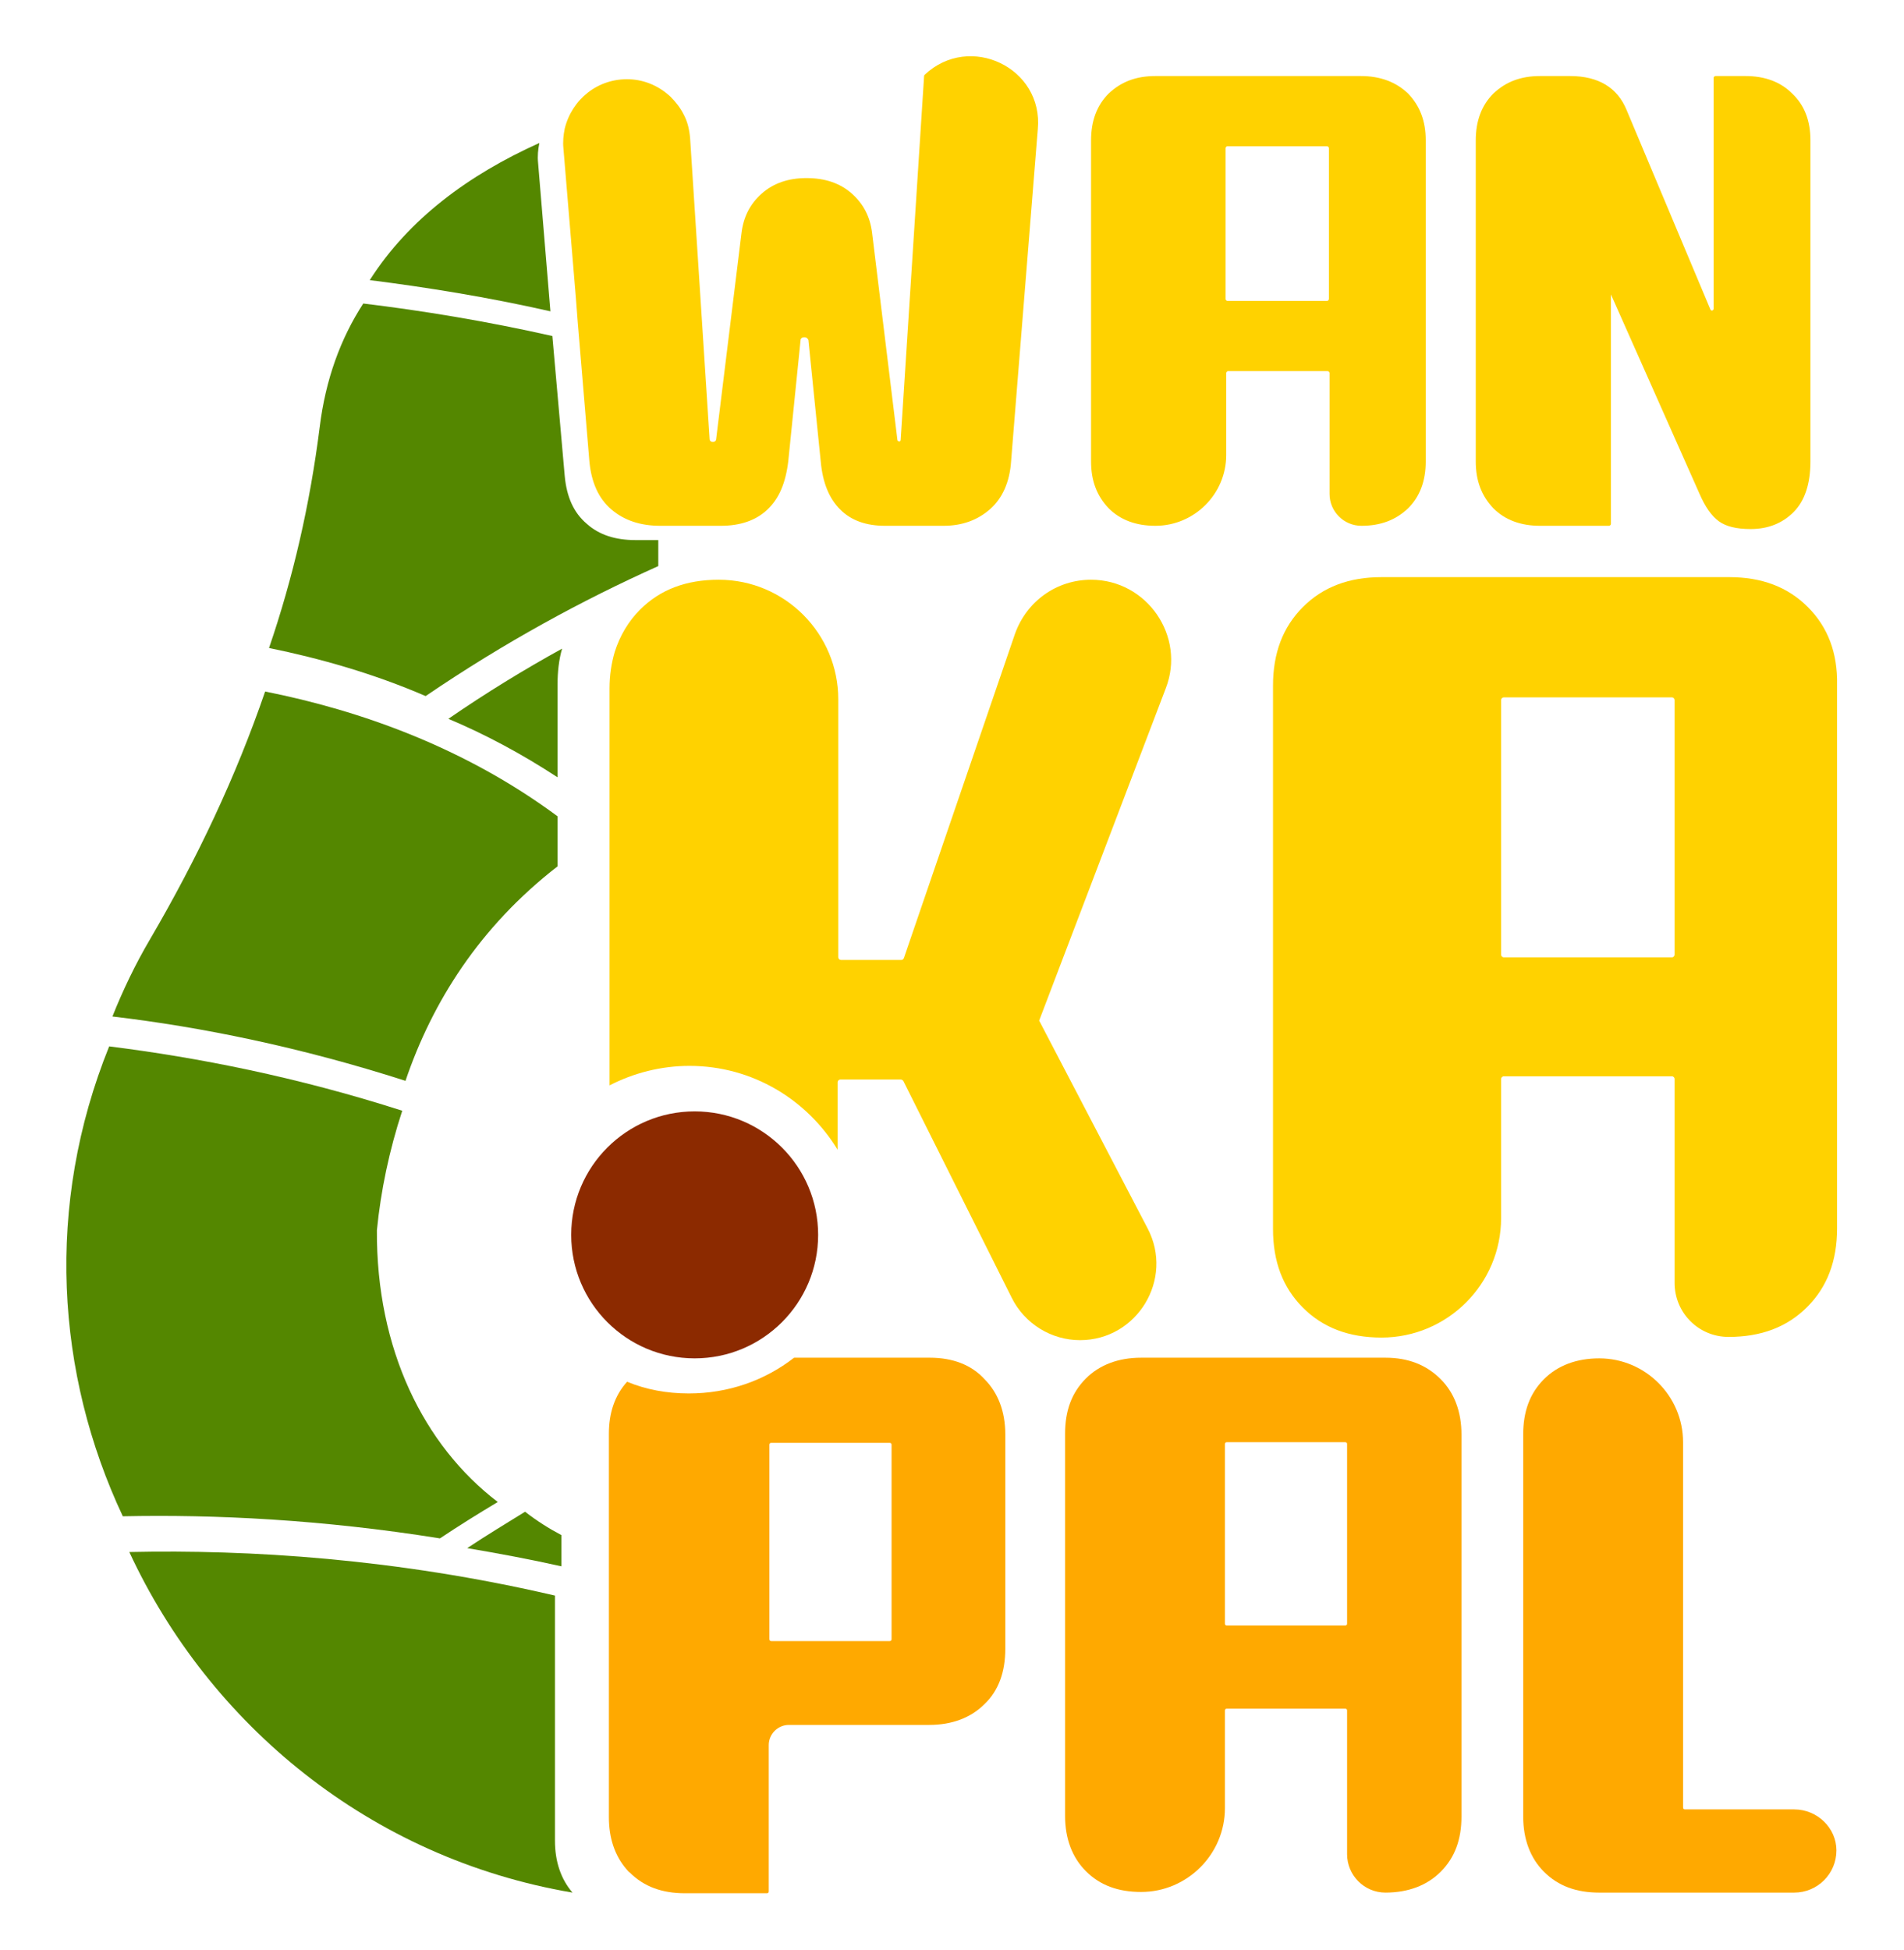
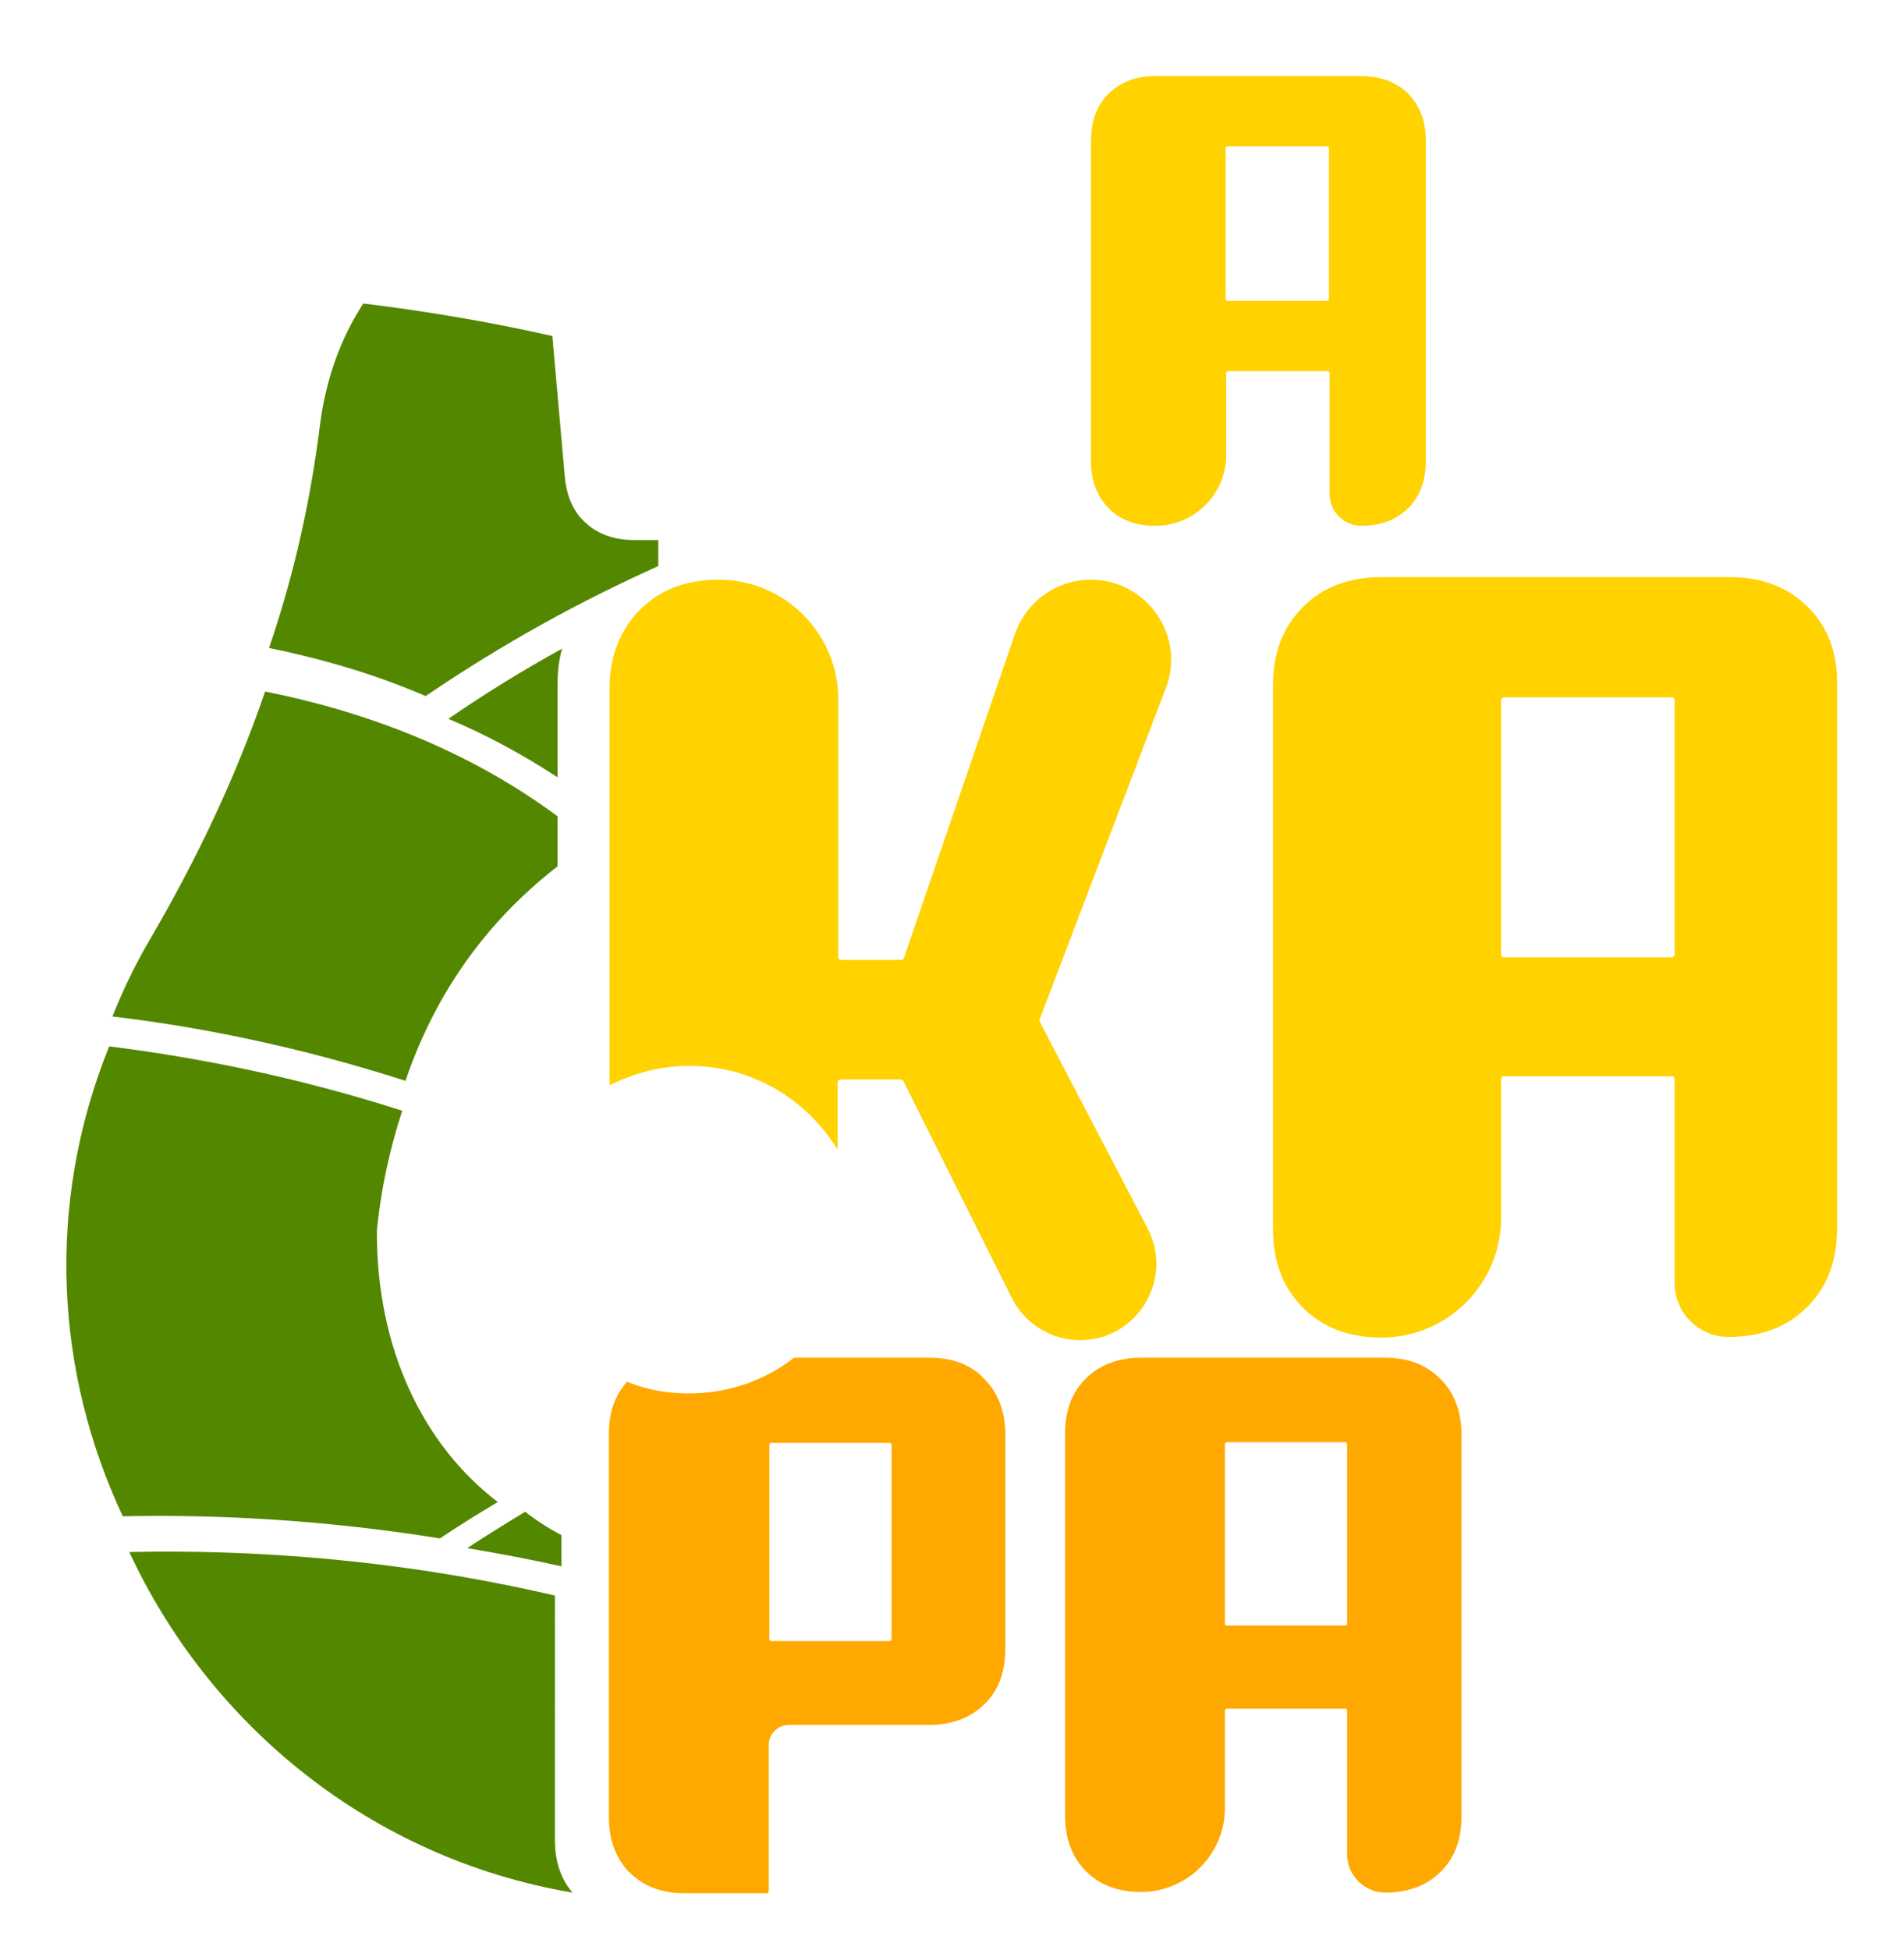
<svg xmlns="http://www.w3.org/2000/svg" id="Capa_1" x="0px" y="0px" viewBox="0 0 293 300" style="enable-background:new 0 0 293 300;" xml:space="preserve">
  <style type="text/css">	.st0{fill:#FFA900;}	.st1{fill:#FFD200;}	.st2{fill:#8C2A00;}	.st3{fill:#548700;}</style>
  <g id="ISOLOGOTIPO_1_">
    <g id="Pal_1_">
-       <path id="L_1_" class="st0" d="M276.1,278.4h-16.8c-0.2,0-0.3-0.1-0.3-0.3v-56.2c0-7.1-5.8-12.9-12.9-12.9c-3.5,0-6.4,1.1-8.5,3.2   c-2.2,2.2-3.2,5-3.2,8.5v58.8c0,3.5,1.1,6.4,3.2,8.5c2.2,2.2,5,3.2,8.5,3.2h30c3.6,0,6.5-2.9,6.5-6.5   C282.6,281.3,279.7,278.4,276.1,278.4z" />
      <path id="A_7_" class="st0" d="M213.2,208.9h-37.6c-3.5,0-6.4,1.1-8.5,3.2c-2.2,2.2-3.2,5-3.2,8.5v58.8c0,3.5,1.1,6.4,3.2,8.5   c2.2,2.2,5,3.2,8.5,3.2c7.1,0,12.9-5.8,12.9-12.9v-15c0-0.2,0.1-0.3,0.3-0.3H207c0.2,0,0.3,0.1,0.3,0.3v22.1   c0,3.2,2.6,5.9,5.9,5.9c3.5,0,6.4-1.1,8.5-3.2c2.2-2.2,3.2-5,3.2-8.5v-58.8c0-3.5-1.1-6.4-3.2-8.5   C219.5,210,216.7,208.9,213.2,208.9z M207.3,249.8c0,0.2-0.1,0.3-0.3,0.3h-18.2c-0.2,0-0.3-0.1-0.3-0.3v-27.6   c0-0.2,0.1-0.3,0.3-0.3H207c0.2,0,0.3,0.1,0.3,0.3V249.8z" />
      <path id="P_1_" class="st0" d="M143.1,208.9h-20.9c-4.5,3.5-10.1,5.5-16.2,5.5c-3.4,0-6.6-0.6-9.5-1.8c-1.9,2.1-2.8,4.8-2.8,8V234   v4.8v3.1v37.7c0,3.2,0.9,5.9,2.7,8c0.2,0.2,0.3,0.4,0.5,0.5c2.2,2.2,5,3.2,8.5,3.2h12.6c0.2,0,0.3-0.1,0.3-0.3v-22.5   c0-1.7,1.4-3.1,3.1-3.1h21.6c3.5,0,6.4-1.1,8.5-3.2c2.2-2.1,3.2-5,3.2-8.5v-33c0-3.5-1.1-6.4-3.2-8.5   C149.5,210,146.6,208.9,143.1,208.9z M137.2,252.2c0,0.2-0.1,0.3-0.3,0.3h-18.2c-0.2,0-0.3-0.1-0.3-0.3v-29.9   c0-0.2,0.1-0.3,0.3-0.3h18.2c0.2,0,0.3,0.1,0.3,0.3V252.2z" />
    </g>
    <g id="Wanka_1_">
      <g id="KA_1_">
        <path id="A_6_" class="st1" d="M278.2,93.4c-3.1-3.1-7.1-4.6-12.1-4.6h-53.5c-5,0-9,1.5-12.1,4.6c-3.1,3.1-4.6,7.1-4.6,12.1v83.6    c0,5,1.5,9,4.6,12.1c3.1,3.1,7.1,4.6,12.1,4.6h0c10.1,0,18.4-8.2,18.4-18.4v-21.4c0-0.2,0.2-0.4,0.4-0.4h25.9    c0.2,0,0.4,0.2,0.4,0.4v31.4c0,4.6,3.7,8.3,8.3,8.3c5,0,9-1.5,12.1-4.6c3.1-3.1,4.6-7.1,4.6-12.1v-83.6    C282.8,100.5,281.3,96.5,278.2,93.4z M257.7,146.9c0,0.2-0.2,0.4-0.4,0.4h-25.9c-0.2,0-0.4-0.2-0.4-0.4v-39.2    c0-0.2,0.2-0.4,0.4-0.4h25.9c0.2,0,0.4,0.2,0.4,0.4V146.9z" />
        <path id="K_1_" class="st1" d="M167.9,89.2c-5.3,0-9.9,3.3-11.7,8.3l-17.1,49.9c-0.1,0.2-0.2,0.3-0.4,0.3h-9.3    c-0.2,0-0.4-0.2-0.4-0.4v-39.7c0-10.1-8.2-18.4-18.4-18.4c-5,0-9,1.5-12.1,4.6c-1.8,1.8-3.1,4-3.9,6.5c-0.5,1.7-0.8,3.6-0.8,5.6    v14.3v5.9v7.7v33.2c3.7-1.9,7.9-3,12.3-3c9.7,0,18.1,5.2,22.8,12.9v-10.4c0-0.2,0.2-0.4,0.4-0.4h9.3c0.2,0,0.3,0.1,0.4,0.2    l16.7,33.4c2,4,6.1,6.5,10.5,6.5c8.8,0,14.5-9.4,10.4-17.2L160,157.2c-0.1-0.1-0.1-0.2,0-0.4l19.4-50.9    C182.5,97.9,176.5,89.2,167.9,89.2z" />
      </g>
      <g id="WAN_1_">
        <path id="N_2_" class="st1" d="M209.4,11.7h-31.6c-3,0-5.3,0.9-7.2,2.7c-1.8,1.8-2.7,4.2-2.7,7.2V71c0,3,0.9,5.3,2.7,7.2    c1.8,1.8,4.2,2.7,7.2,2.7l0,0c6,0,10.9-4.9,10.9-10.9V57.4c0-0.1,0.1-0.3,0.3-0.3h15.3c0.1,0,0.3,0.1,0.3,0.3V76    c0,2.7,2.2,4.9,4.9,4.9c3,0,5.3-0.9,7.2-2.7c1.8-1.8,2.7-4.2,2.7-7.2V21.6c0-3-0.9-5.3-2.7-7.2C214.8,12.6,212.4,11.7,209.4,11.7    z M204.5,46c0,0.1-0.1,0.3-0.3,0.3h-15.3c-0.1,0-0.3-0.1-0.3-0.3V22.8c0-0.1,0.1-0.3,0.3-0.3h15.3c0.1,0,0.3,0.1,0.3,0.3V46z" />
-         <path id="A_5_" class="st1" d="M275.8,14.4c-1.8-1.8-4.2-2.7-7.2-2.7H264c-0.1,0-0.3,0.1-0.3,0.3v35.5c0,0.3-0.4,0.4-0.5,0.1    l-12.9-30.7c-1.4-3.4-4.3-5.2-8.7-5.2h-4.6c-3,0-5.3,0.9-7.2,2.7c-1.8,1.8-2.7,4.2-2.7,7.2V71c0,3,0.9,5.3,2.7,7.2    c1.8,1.8,4.2,2.7,7.2,2.7h10.6c0.1,0,0.3-0.1,0.3-0.3V45.3l13.6,30.6c0.9,2.1,1.9,3.5,3,4.3c1.1,0.8,2.7,1.2,4.9,1.2    c2.7,0,4.9-0.9,6.6-2.6c1.7-1.7,2.6-4.3,2.6-7.8V21.6C278.6,18.6,277.7,16.2,275.8,14.4z" />
-         <path id="W_1_" class="st1" d="M142.3,11.5c-0.1,0.1-0.1,0.2-0.1,0.3l-3.6,55.9c0,0.1-0.1,0.3-0.3,0.2c-0.1,0-0.2-0.1-0.2-0.2    l-3.9-31.9c-0.3-2.4-1.3-4.4-3.1-6c-1.8-1.6-4.1-2.4-7-2.4c-2.8,0-5.1,0.8-6.9,2.4c-1.8,1.6-2.8,3.6-3.1,6.1l-3.9,31.7    c0,0.2-0.2,0.4-0.5,0.4c-0.3,0-0.5-0.2-0.5-0.4l-3-46.3c-0.1-1.3-0.4-2.6-1-3.7c-0.5-1-1.2-1.9-2-2.7c-1.7-1.6-3.9-2.6-6.3-2.7    c-4.9-0.2-8.9,3.1-10,7.6c-0.2,1-0.3,2-0.2,3l1.9,22.8l0.3,3.9L90.7,71c0.3,3.2,1.4,5.7,3.4,7.4c2,1.7,4.5,2.5,7.5,2.5h3.5h5.8    c3,0,5.4-0.8,7.2-2.5c1.8-1.7,2.8-4.1,3.2-7.4l1.9-18.7c0-0.2,0.2-0.4,0.5-0.4l0.2,0c0.2,0,0.4,0.2,0.5,0.4l1.9,18.7    c0.3,3.3,1.3,5.7,3,7.4c1.7,1.7,4,2.5,6.9,2.5h9c2.9,0,5.3-0.9,7.2-2.6c1.9-1.7,3-4.2,3.2-7.4l4.1-51    C160.6,10.4,149.2,5,142.3,11.5z" />
      </g>
    </g>
-     <circle id="Semilla_1_" class="st2" cx="106.9" cy="190" r="19" />
    <g id="Fruto_1_">
      <path id="_x37__1_" class="st3" d="M80.8,232.6c-2.9,1.8-5.9,3.6-8.9,5.6c4.7,0.8,9.6,1.7,14.5,2.8v-4.8   C84.5,235.2,82.6,234,80.8,232.6z" />
      <path id="_x36__1_" class="st3" d="M67.7,236.7c3-2,5.9-3.8,8.9-5.6c-11.4-8.7-18.7-23.5-18.6-41.8c0.6-6.1,1.9-12.3,3.9-18.4   c-16.2-5.2-31.5-8.2-45.1-9.9c-9.9,24.5-8.2,50.4,2.1,72.3C33,233,49.6,233.8,67.7,236.7z" />
      <path id="_x35__1_" class="st3" d="M40.8,106.4c-4.5,13.1-10.4,25.6-17.7,38.1c-2.3,3.9-4.2,7.9-5.8,11.9   c13.6,1.6,28.9,4.7,45.1,9.9c4.1-12.1,11.4-23.7,23.4-33v-7.7C71.5,115,55.4,109.3,40.8,106.4z" />
      <path id="_x34__1_" class="st3" d="M86.5,99.8c-5.8,3.2-11.7,6.8-17.5,10.8c5.7,2.4,11.3,5.4,16.8,9v-14.3   C85.8,103.4,86,101.5,86.5,99.8z" />
      <path id="_x33__1_" class="st3" d="M101.3,87.1v-4h-3.5c-3.1,0-5.6-0.8-7.5-2.5c-2-1.7-3.1-4.1-3.4-7.4L85,51.7   c-10.2-2.3-20-3.9-29.1-5c-3.5,5.4-5.8,11.7-6.7,19c-1.5,11.9-4.1,23.2-7.8,34c7.8,1.6,16,3.9,24.1,7.4   C77.7,98.8,89.7,92.3,101.3,87.1z" />
-       <path id="_x32__1_" class="st3" d="M83,22c-10.9,4.9-20.1,11.7-26.1,21.1c8.7,1.1,18.1,2.6,27.8,4.8L82.8,25   C82.7,24,82.8,23,83,22z" />
      <path id="_x31__1_" class="st3" d="M85.4,245.5c-24.5-5.7-47-7.1-65.5-6.7c12.3,26.5,37,47.1,68.2,52.4c-1.8-2.1-2.7-4.8-2.7-8   V245.5z" />
    </g>
  </g>
</svg>